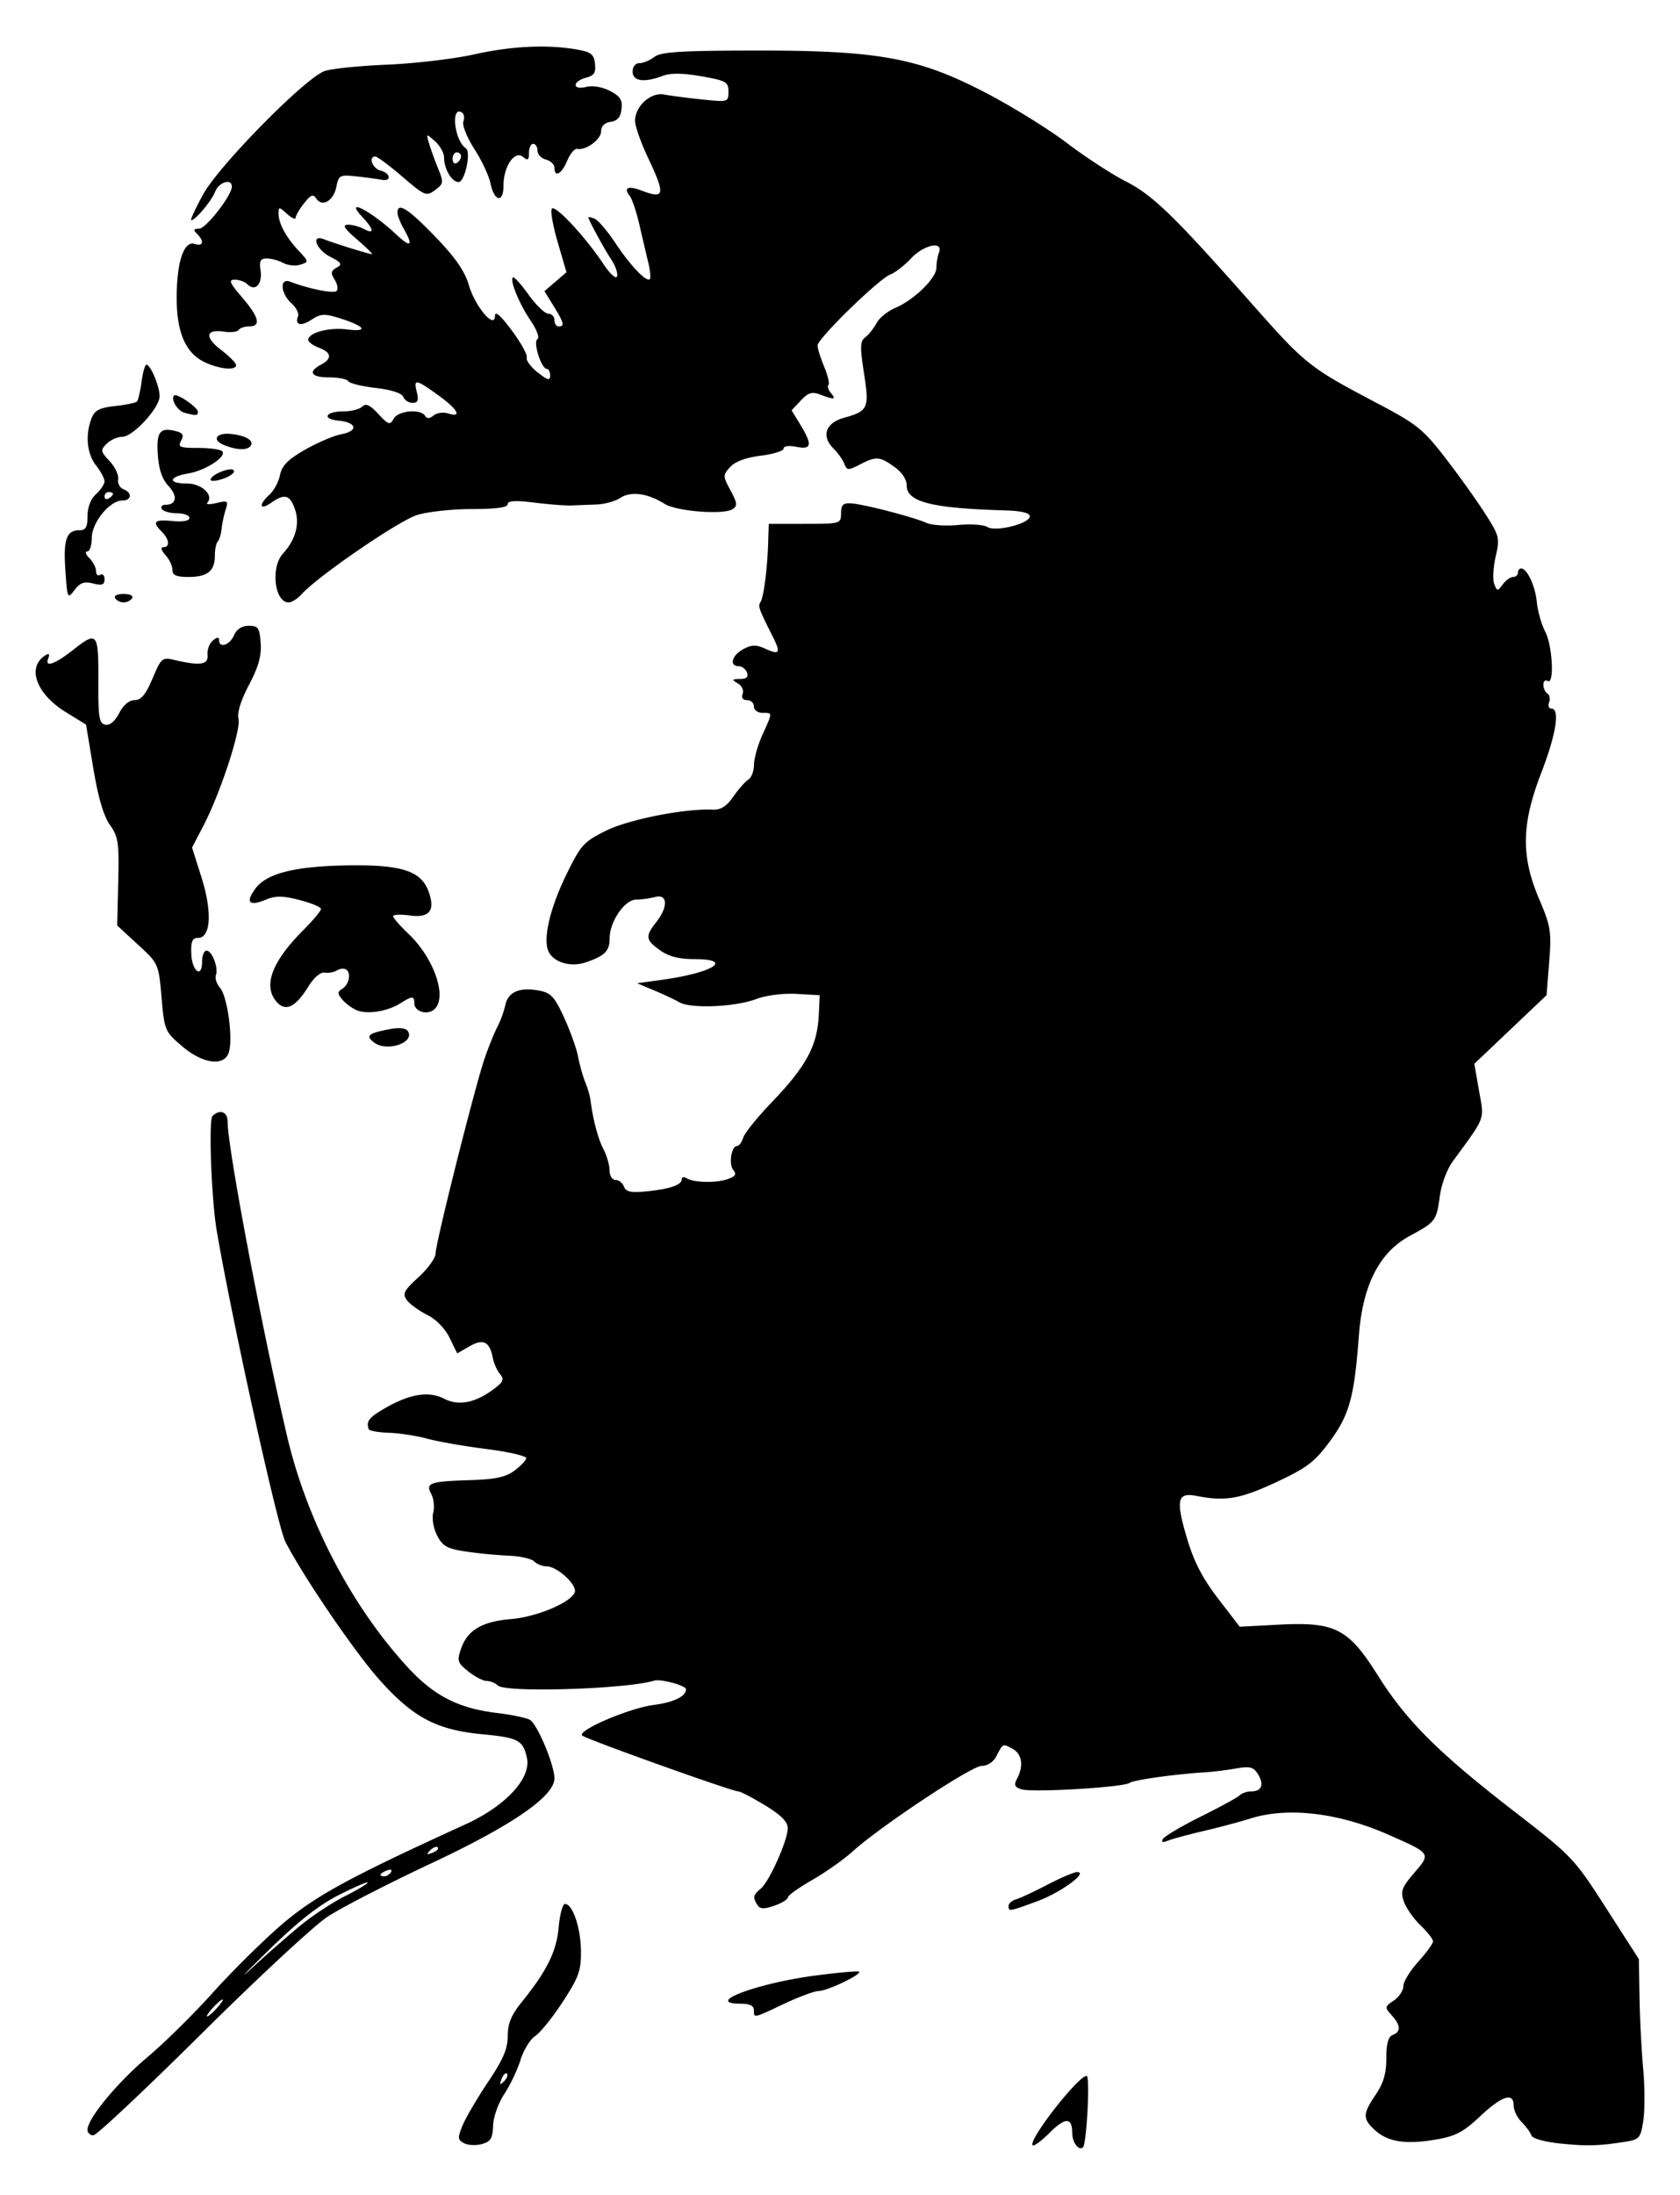
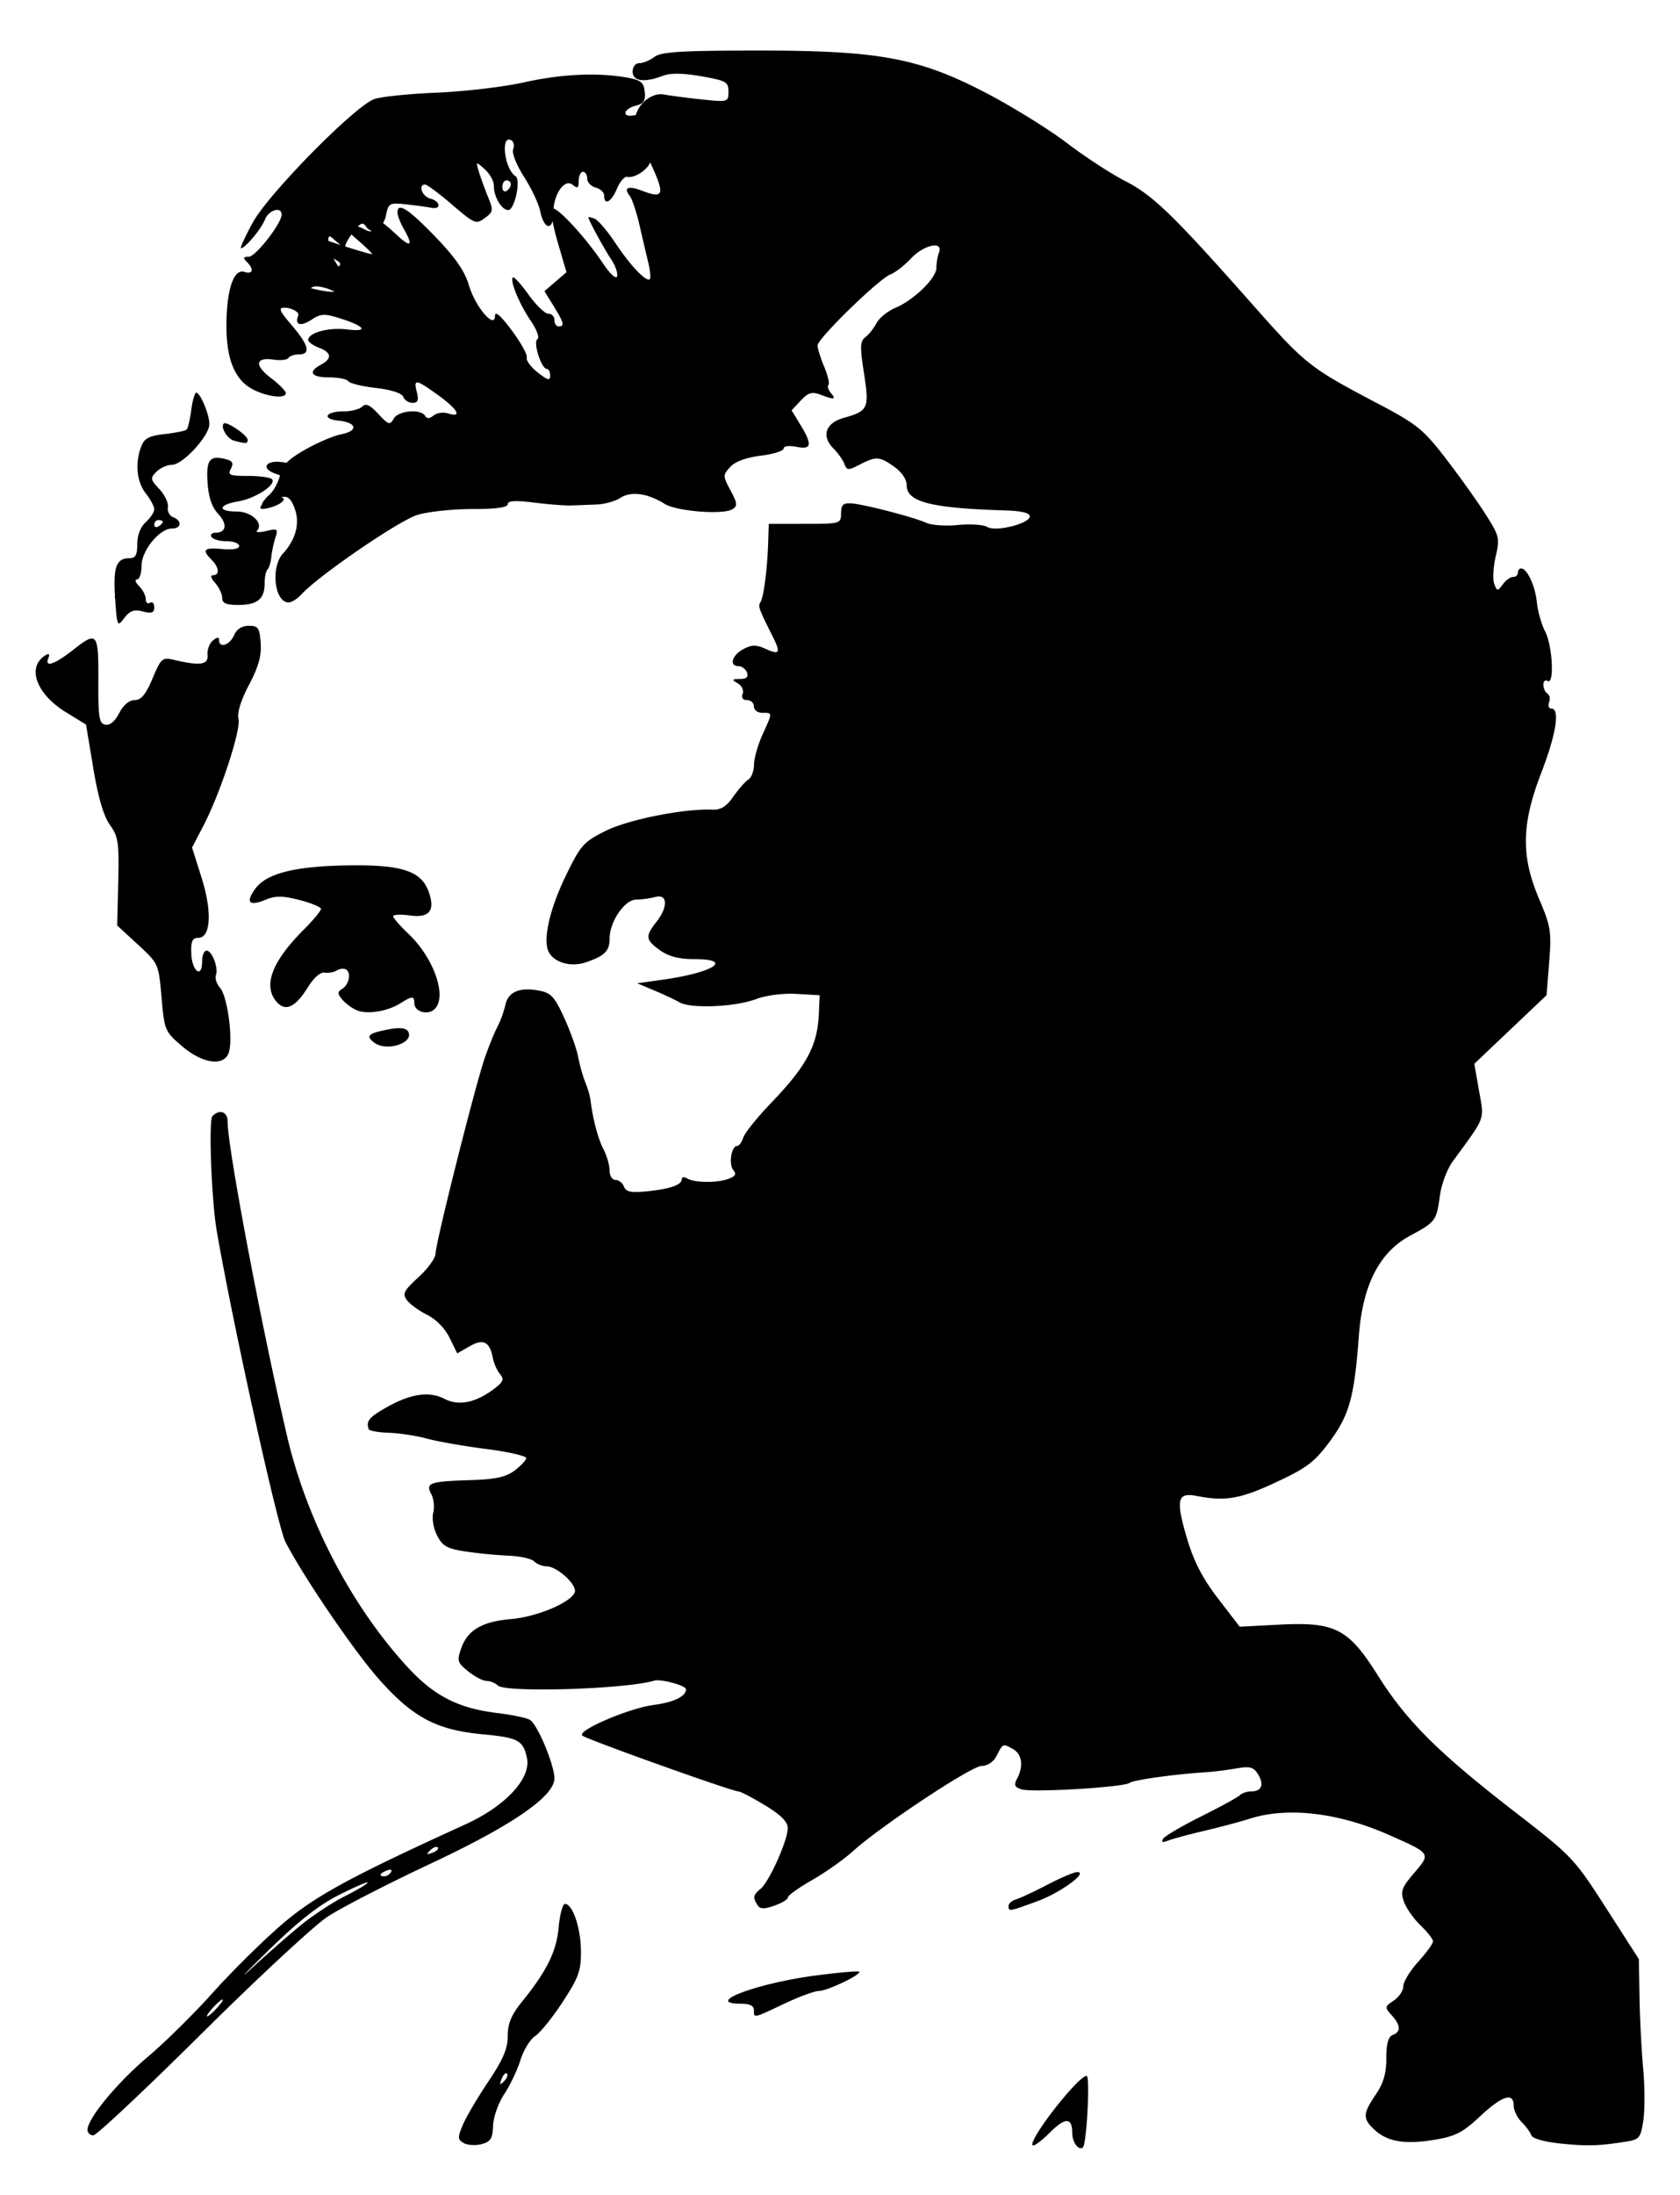
<svg xmlns="http://www.w3.org/2000/svg" viewBox="0 0 134.74 175.95">
-   <path d="M37.2 171.81c-.498-.278-.507-.439-.085-1.449.26-.624 1.179-2.185 2.04-3.47 1.196-1.782 1.566-2.649 1.566-3.664 0-.997.282-1.68 1.127-2.727 2.026-2.513 2.78-4.041 2.958-5.993.094-1.03.322-1.872.507-1.872.612 0 1.262 1.908 1.28 3.758.016 1.591-.17 2.112-1.455 4.086-.811 1.244-1.806 2.48-2.212 2.746-.405.265-.937 1.132-1.183 1.925-.245.793-.83 2.023-1.3 2.732-.477.72-.872 1.837-.896 2.532-.036 1.029-.194 1.283-.915 1.476-.48.128-1.124.092-1.432-.08zm3.456-5.567c-.105-.105-.295.084-.423.42-.185.485-.146.524.19.19.233-.23.338-.505.233-.61zm42.166 5.741c-.387-.386 3.643-5.561 4.33-5.562.285 0 .004 5.422-.295 5.722-.321.32-.86-.385-.86-1.126 0-1.288-.552-1.298-1.819-.03-.647.646-1.257 1.095-1.356.996zm42.339-.138c-1.287-.133-2.257-.404-2.34-.655-.08-.236-.43-.716-.782-1.067-.35-.35-.638-.944-.638-1.319 0-1.094-.925-.798-2.7.863-1.385 1.295-1.972 1.597-3.646 1.874-2.373.394-3.762.165-4.803-.79-.973-.895-.961-1.288.085-2.83.621-.915.851-1.705.851-2.92 0-1.166.153-1.724.511-1.86.673-.26.645-.772-.085-1.584-.57-.635-.563-.685.17-1.175.421-.282.766-.8.766-1.15 0-.351.536-1.232 1.192-1.957.655-.726 1.191-1.463 1.191-1.64 0-.176-.452-.753-1.005-1.283-.552-.53-1.152-1.387-1.333-1.907-.288-.824-.182-1.117.829-2.298 1.348-1.575 1.369-1.543-2.065-3.06-4.011-1.77-8.08-2.246-11.088-1.296-.83.262-2.503.709-3.72.993-1.217.284-2.506.632-2.865.773-.458.18-.578.138-.404-.143.136-.22 1.501-1.024 3.034-1.786s2.933-1.527 3.111-1.7c.178-.173.59-.315.916-.315.845 0 1.066-.54.56-1.361-.372-.602-.641-.673-1.8-.472-.748.13-1.82.264-2.382.298-2.44.147-5.815.617-6.128.854-.466.353-7.803.79-8.665.516-.558-.177-.628-.347-.356-.857.545-1.018.396-1.988-.37-2.398-.792-.424-.749-.444-1.298.611-.235.453-.715.766-1.172.766-.814 0-8.098 4.826-10.339 6.85-.722.653-2.189 1.688-3.259 2.3-1.07.612-1.945 1.24-1.945 1.395 0 .155-.487.452-1.084.66-.835.291-1.146.28-1.356-.052-.39-.613-.352-.8.263-1.31.695-.577 2.18-3.91 2.168-4.864-.007-.505-.56-1.056-1.839-1.83-1.006-.608-1.959-1.104-2.118-1.103-.48.006-12.18-4.178-12.52-4.477-.454-.399 3.74-2.197 5.728-2.457 1.608-.21 2.588-.685 2.588-1.254 0-.303-2.023-.853-2.553-.693-2.276.685-11.946.983-12.543.386-.198-.197-.597-.36-.887-.36-.29-.001-.955-.346-1.478-.766-.872-.702-.919-.854-.57-1.849.514-1.467 1.685-2.153 4.003-2.348 2.056-.173 4.787-1.32 5.103-2.142.224-.584-1.402-2.085-2.26-2.085-.326 0-.77-.178-.988-.394-.216-.217-1.128-.423-2.025-.458a38.31 38.31 0 01-3.434-.332c-1.526-.228-1.882-.424-2.325-1.282-.298-.575-.435-1.366-.317-1.833.113-.452.042-1.127-.158-1.5-.475-.89-.127-1.012 3.162-1.114 1.972-.062 2.821-.244 3.504-.754.496-.37.924-.82.951-1 .027-.179-1.406-.511-3.185-.738s-3.923-.601-4.766-.832c-.842-.231-2.22-.443-3.063-.47-.843-.028-1.57-.158-1.617-.289-.227-.635.025-.953 1.361-1.714 1.991-1.134 3.478-1.359 4.726-.713 1.147.592 2.527.301 4.023-.85.687-.528.76-.731.413-1.15-.232-.279-.489-.856-.571-1.283-.253-1.312-.763-1.567-1.866-.934l-.99.569-.612-1.252c-.367-.75-1.09-1.489-1.804-1.844-.655-.326-1.385-.857-1.622-1.18-.373-.505-.245-.755.936-1.835.752-.687 1.367-1.543 1.367-1.902 0-.817 3.137-13.295 3.92-15.596.32-.936.783-2.085 1.031-2.553a8.147 8.147 0 00.644-1.765c.225-1.06 1.143-1.452 2.714-1.157.94.176 1.233.493 1.999 2.16.493 1.074 1 2.49 1.125 3.145.125.655.383 1.574.573 2.042.19.468.374 1.081.409 1.362.197 1.586.606 3.149 1.042 3.985.273.523.497 1.296.498 1.717.001.427.212.766.477.766.26 0 .567.242.68.539.162.421.56.503 1.824.375 1.874-.189 2.808-.512 2.808-.97 0-.179.18-.214.4-.078.578.358 2.365.393 3.297.065.605-.213.713-.39.44-.72-.389-.468-.157-1.934.306-1.934.152 0 .374-.304.491-.675.118-.37 1.132-1.63 2.253-2.796 2.806-2.922 3.688-4.557 3.804-7.052l.073-1.562-1.856-.106c-1.085-.061-2.427.11-3.234.413-1.69.635-5.231.787-6.149.265-.371-.212-1.288-.643-2.037-.957l-1.362-.573 2.026-.283c4.11-.575 5.763-1.653 2.537-1.653-1.208 0-2.035-.214-2.723-.704-1.171-.833-1.21-1.12-.308-2.267.962-1.223.917-2.278-.085-2.01a7.333 7.333 0 01-1.537.21c-.917.007-2.12 1.77-2.121 3.113-.001 1.017-.393 1.405-1.942 1.925-1.266.426-2.706-.065-3.018-1.028-.35-1.085.241-3.468 1.5-6.038 1.152-2.352 1.39-2.615 3.165-3.494 1.826-.904 6.287-1.787 8.536-1.69.679.029 1.125-.25 1.685-1.052.419-.6.96-1.215 1.204-1.364.243-.15.446-.686.45-1.192.004-.505.31-1.587.68-2.403.824-1.815.825-1.75-.007-1.75-.378 0-.681-.227-.681-.51 0-.282-.246-.511-.547-.511-.342 0-.475-.188-.355-.502.107-.277-.068-.654-.389-.84-.512-.3-.491-.341.174-.35.53-.008.697-.163.56-.521-.108-.28-.41-.51-.67-.51-.779 0-.539-.873.373-1.36.674-.362 1.033-.37 1.746-.046 1.184.54 1.287.364.593-1.017-1.106-2.202-1.166-2.373-.955-2.716.257-.416.544-2.636.612-4.734l.05-1.532 2.893-.002c2.855-.002 2.894-.013 2.905-.85.009-.691.168-.839.85-.789 1.037.076 5 1.108 6.01 1.565.409.185 1.552.26 2.541.164.989-.095 2.037-.023 2.329.159.67.419 3.407-.269 3.407-.856 0-.268-.683-.433-1.957-.47-5.933-.176-7.915-.677-7.915-2.003 0-.48-.386-1.061-.989-1.49-1.183-.843-1.465-.861-2.778-.182-.927.479-1.03.474-1.234-.06-.123-.32-.513-.87-.866-1.223-1.003-1.004-.65-2.053.832-2.467 1.952-.546 2.046-.755 1.607-3.588-.327-2.106-.31-2.56.103-2.865.27-.199.674-.707.899-1.128.224-.422.9-.974 1.502-1.227 1.502-.63 3.307-2.39 3.307-3.222 0-.378.093-.929.207-1.225.367-.957-1.222-.617-2.247.48-.524.56-1.263 1.135-1.642 1.277-.919.343-5.85 5.146-5.85 5.698 0 .239.24 1.005.53 1.704.293.698.447 1.354.344 1.457-.103.103-.016.392.192.644.448.54.289.566-.835.139-.68-.258-.974-.17-1.575.469l-.739.787.7 1.148c.986 1.617.913 2.024-.319 1.777-.595-.119-1.021-.06-1.021.14 0 .189-.827.447-1.838.573-1.182.148-2.056.471-2.451.907-.591.654-.59.721.032 1.876.552 1.026.574 1.243.153 1.507-.742.465-4.482.17-5.438-.429-1.36-.852-2.699-1.036-3.54-.485-.414.272-1.279.513-1.92.536-.643.023-1.55.058-2.019.077-.468.019-1.809-.084-2.979-.23-1.522-.187-2.127-.152-2.127.126 0 .261-.938.39-2.84.39-1.562 0-3.542.21-4.401.47-1.462.44-7.956 4.886-9.291 6.362-.327.36-.796.657-1.04.657-1.131 0-1.46-2.82-.458-3.915 1.024-1.119 1.369-2.396.962-3.562-.405-1.163-.822-1.273-1.92-.504-.92.645-1.007.143-.115-.665.353-.32.731-1.026.84-1.571.15-.748.639-1.244 1.996-2.022.99-.568 2.303-1.128 2.92-1.246 1.386-.264 1.25-.946-.218-1.09-1.387-.137-1.052-.744.41-.744.607 0 1.277-.173 1.488-.385.285-.285.616-.133 1.287.59.815.88.934.917 1.232.384.364-.65 2.16-.816 2.52-.232.151.245.365.236.684-.029.255-.211.778-.285 1.161-.163 1.166.37.783-.329-.805-1.47-1.812-1.3-1.976-1.322-1.7-.227.162.648.08.85-.345.85-.308 0-.642-.215-.743-.48-.114-.296-.955-.569-2.203-.714-1.11-.128-2.103-.372-2.208-.54-.104-.17-.793-.308-1.531-.308-1.456 0-1.742-.442-.66-1.02.916-.492.856-.972-.171-1.363-.468-.178-.851-.456-.851-.617 0-.58 1.645-1.028 3.106-.845 1.78.223 1.466-.256-.59-.9-1.21-.38-1.514-.364-2.24.112-.871.57-1.368.447-1.092-.272.088-.228-.153-.696-.534-1.041-.884-.8-.954-2.057-.097-1.726 1.494.575 3.49.976 3.72.746.14-.14.071-.547-.153-.905-.333-.534-.304-.709.157-.967.48-.268.403-.398-.517-.873-1.144-.592-1.574-1.834-.483-1.397.772.31 3.608 1.19 3.83 1.187.093 0-.443-.529-1.192-1.175-1.013-.872-1.204-1.176-.744-1.186.34-.007.915.146 1.277.34.872.466.835.05-.082-.926-1.578-1.68.65-.547 2.698 1.372 1.176 1.102 1.392.936.595-.458-.267-.468-.492-1.043-.498-1.277-.026-.897.856-.342 3.02 1.904 1.613 1.673 2.372 2.765 2.698 3.881.507 1.737 2.1 3.609 2.1 2.468 0-.418.452-.024 1.338 1.163.737.988 1.281 1.973 1.21 2.19-.071.216.322.75.874 1.186.805.635 1.003.686 1.003.255 0-.295-.12-.536-.266-.536-.442 0-1.127-2.154-.758-2.382.187-.115-.046-.757-.538-1.48-.916-1.349-1.685-3.218-1.428-3.474.083-.084.647.537 1.252 1.379.604.842 1.32 1.531 1.589 1.531.269 0 .49.23.49.51 0 .282.152.511.34.511.497 0 .425-.292-.4-1.628l-.74-1.198.882-.76.884-.76-.708-2.425c-.39-1.334-.595-2.538-.458-2.675.294-.293 2.662 2.247 4.086 4.382.563.844 1.056 1.3 1.138 1.053.08-.24-.131-.852-.47-1.361-.576-.868-1.831-3.177-1.831-3.37 0-.048.224 0 .498.104.275.105 1.024.981 1.665 1.947 1.217 1.832 2.494 3.169 2.766 2.897.087-.088.03-.687-.126-1.331a348.15 348.15 0 01-.715-3.045c-.237-1.03-.587-2.067-.777-2.306-.51-.643-.123-.823.919-.427 1.908.726 1.976.387.535-2.659-.561-1.187-1.02-2.499-1.02-2.915 0-1.18 1.254-2.319 2.33-2.114.496.095 1.86.272 3.03.394 2.102.219 2.128.211 2.128-.628 0-.778-.184-.881-2.18-1.229-1.496-.26-2.463-.271-3.085-.035-1.488.566-2.418.437-2.418-.336 0-.396.227-.68.542-.68.299 0 .84-.226 1.204-.5.533-.404 2.09-.503 8.03-.511 9.957-.015 13.148.57 18.59 3.41 2.107 1.099 5.02 2.903 6.474 4.01 1.453 1.106 3.559 2.479 4.678 3.05 2.214 1.129 3.862 2.727 10.19 9.88 4.271 4.826 4.574 5.066 9.996 7.919 3.2 1.684 3.685 2.073 5.484 4.4 1.085 1.404 2.516 3.404 3.18 4.444 1.15 1.801 1.19 1.966.849 3.455-.197.86-.248 1.848-.114 2.194.231.597.267.599.683.035.241-.328.613-.596.827-.596.213 0 .388-.153.388-.34 0-.188.116-.341.258-.341.482 0 1.13 1.39 1.26 2.706.072.72.372 1.778.668 2.35.595 1.15.751 4.308.196 3.965-.187-.116-.34.02-.34.3s.147.601.326.712c.179.11.239.426.133.701-.105.275-.022.5.185.5.706 0 .38 2.061-.814 5.153-1.59 4.117-1.634 6.672-.173 10.106.937 2.202 1.002 2.609.809 5.057l-.21 2.662-2.898 2.75-2.898 2.75.383 2.175c.42 2.383.573 1.976-2.125 5.668-.438.599-.895 1.824-1.017 2.724-.275 2.025-.338 2.109-2.4 3.22-2.452 1.32-3.796 3.95-4.099 8.022-.365 4.911-.758 6.338-2.33 8.462-1.227 1.66-1.827 2.115-4.318 3.278-2.869 1.34-4.073 1.545-6.38 1.091-1.535-.302-1.672.318-.752 3.416.55 1.854 1.239 3.185 2.492 4.817l1.731 2.255 3.072-.162c4.592-.243 5.626.283 8.019 4.083 2.292 3.641 4.85 6.188 10.952 10.905 4.632 3.581 4.773 3.73 7.347 7.736l2.624 4.085.052 3.064c.028 1.685.16 4.254.293 5.71.133 1.454.139 3.326.014 4.158-.206 1.374-.326 1.529-1.314 1.688-2.202.357-3.178.387-5.327.165zM7.02 170.737c0-.893 2.397-3.794 4.81-5.821 1.353-1.138 3.697-3.447 5.208-5.132s3.973-4.124 5.47-5.42c2.684-2.323 5.444-3.832 14.828-8.11 3.223-1.47 5.283-3.697 4.925-5.326-.311-1.417-.693-1.62-3.545-1.891-3.705-.352-5.567-1.333-8.272-4.358-1.98-2.213-6.093-8.241-7.552-11.067-.626-1.213-4.26-17.668-5.508-24.933-.427-2.487-.665-8.883-.343-9.205.575-.574 1.212-.35 1.212.425 0 2.091 2.68 16.27 4.762 25.195 1.588 6.808 5.206 13.73 9.733 18.62 2.09 2.256 4.04 3.246 7.122 3.615 1.123.134 2.3.377 2.613.54.595.31 1.982 3.602 1.982 4.706 0 1.432-3.386 3.763-9.915 6.825-3.487 1.635-7.224 3.56-8.304 4.277-1.08.717-5.639 4.95-10.13 9.408-4.491 4.457-8.375 8.104-8.631 8.104s-.466-.203-.466-.45zm10.383-9.762c.339-.374.54-.68.446-.68-.094 0-.448.306-.787.68-.339.375-.54.681-.446.681.094 0 .448-.306.787-.68zm6.808-6.704c.936-.757 2.506-1.782 3.49-2.277.982-.496 1.787-.978 1.787-1.07 0-.094-1.034.352-2.298.99-1.636.824-3.286 2.126-5.726 4.514-1.885 1.846-2.422 2.425-1.192 1.288s3.003-2.688 3.94-3.445zm7.146-4.185c.12-.193-.017-.25-.32-.134-.59.226-.697.47-.208.47.176 0 .414-.151.528-.336zm3.756-1.98c-.104-.106-.379-.001-.61.232-.334.336-.295.375.19.19.336-.128.525-.318.42-.423zm25.352 13.04c0-.341-.34-.511-1.02-.511-3.09 0 1.204-1.632 5.938-2.257 1.863-.245 3.448-.385 3.523-.31.217.217-2.563 1.545-3.236 1.546-.335 0-1.58.46-2.767 1.02-2.51 1.188-2.438 1.173-2.438.511zm20.425-8.352c0-.193.269-.429.596-.524.328-.095 1.466-.626 2.53-1.18 1.063-.555 2.132-1.008 2.375-1.008.938 0-1.336 1.658-3.215 2.344-2.277.831-2.285.833-2.285.368zm-66.298-68.93c-1.364-1.169-1.406-1.268-1.636-3.904-.235-2.696-.241-2.711-1.897-4.236l-1.66-1.53.083-3.505c.075-3.146.007-3.613-.669-4.561-.504-.709-.943-2.206-1.332-4.547l-.58-3.491-1.628-1.002c-2.38-1.465-3.147-3.616-1.624-4.557.292-.181.357-.092.211.288-.277.722.568.417 2.022-.731 1.914-1.51 2.025-1.375 2.006 2.453-.015 2.969.061 3.456.558 3.555.365.073.774-.268 1.115-.928.337-.65.803-1.042 1.24-1.042.52 0 .89-.446 1.432-1.729.699-1.653.776-1.718 1.758-1.488 2.073.486 2.736.384 2.655-.41-.042-.402.15-.919.425-1.147.35-.29.501-.3.501-.034 0 .679.85.406 1.196-.383.22-.5.63-.766 1.187-.766.751 0 .863.162.952 1.38.075 1.019-.17 1.9-.934 3.352-.657 1.249-.967 2.247-.846 2.727.218.868-1.458 5.972-2.816 8.578l-.907 1.739.762 2.414c.865 2.74.744 4.83-.28 4.83-.458 0-.578.276-.544 1.253.05 1.427.868 2.038.868.648 0-.484.158-.88.352-.88.444 0 .975 1.389.754 1.97-.092.242.061.701.34 1.022.568.654 1.029 3.918.719 5.094-.324 1.23-2.074 1.03-3.783-.433zm15.44-.267c-.75-.548-.507-.767 1.206-1.088.808-.152 1.32-.093 1.483.169.56.906-1.668 1.667-2.69.919zm-1.408-2.6a3.569 3.569 0 01-1.17-.86c-.4-.483-.403-.62-.011-.861.557-.344.746-1.284.312-1.552-.17-.105-.502-.072-.736.075-.234.147-.677.226-.984.175-.332-.054-.862.4-1.307 1.12-1.016 1.643-1.806 2.035-2.517 1.25-1.155-1.277-.428-3.237 2.157-5.822.756-.756 1.375-1.5 1.375-1.651 0-.152-.773-.474-1.717-.716-1.374-.352-1.92-.356-2.735-.019-1.325.55-1.626.2-.792-.917.925-1.238 3.292-1.804 7.713-1.845 4.086-.037 5.596.485 6.176 2.134.528 1.502.056 2.095-1.503 1.886-.745-.1-1.355-.074-1.355.059s.555.77 1.233 1.414c2.084 1.983 3.151 5.155 2.044 6.074-.568.47-1.575.144-1.575-.511 0-.595-.175-.594-1.119.003-1.022.647-2.647.91-3.489.564zM9.233 47.956c-.12-.194.174-.34.681-.34.508 0 .801.146.681.34-.116.187-.422.34-.68.34s-.566-.153-.682-.34zm-3.99-2.244c-.172-2.476.087-3.203 1.139-3.203.497 0 .639-.252.639-1.139 0-.706.258-1.372.68-1.754.375-.34.681-.802.681-1.029 0-.226-.306-.801-.68-1.277-.73-.928-.875-2.416-.367-3.753.253-.665.62-.86 1.889-1.003.866-.098 1.657-.26 1.757-.36.1-.1.266-.807.368-1.571.103-.765.282-1.389.397-1.387.332.004 1.063 1.761 1.054 2.533-.01.943-2.14 3.25-2.998 3.25-.38 0-.94.25-1.244.555-.511.511-.494.617.231 1.39.432.46.74 1.111.685 1.447-.054.336.137.7.426.812.724.278.66.903-.092.903-1.007 0-2.447 1.764-2.447 2.997 0 .599-.164 1.088-.365 1.088s-.124.24.17.535c.295.294.536.763.536 1.041 0 .279.153.412.34.296.187-.115.34.045.34.358 0 .446-.195.518-.917.337-.715-.18-1.043-.063-1.489.528-.556.737-.576.694-.734-1.594zm3.82-6.116c0-.083-.153-.15-.34-.15s-.34.162-.34.36.153.266.34.15c.187-.116.34-.278.34-.36zm4.766 6.089c0-.313-.253-.85-.563-1.192-.337-.372-.406-.622-.17-.622.55 0 .49-.633-.118-1.24-.805-.805-.612-1 .851-.861.846.08 1.362-.013 1.362-.246 0-.207-.45-.377-1.001-.377-.55 0-1.096-.153-1.212-.34-.116-.187.02-.34.3-.34.884 0 .991-.702.23-1.511-.5-.534-.77-1.326-.85-2.506-.125-1.842.17-2.22 1.47-1.88.542.142.634.32.397.763-.271.506-.105.577 1.361.577.919 0 1.787.117 1.93.26.412.412-1.314 1.55-2.71 1.785-1.604.271-1.669.81-.097.81 1.173 0 2.165.942 1.617 1.535-.134.144.198.156.737.027.906-.218.961-.177.73.548a9.118 9.118 0 00-.325 1.547c-.042.42-.179.866-.305.993-.126.126-.23.632-.23 1.125 0 1.235-.59 1.714-2.11 1.714-.982 0-1.294-.137-1.294-.57zm3.064-7.224c0-.414 1.654-1.07 1.86-.738.1.162-.278.455-.84.65-.56.196-1.02.236-1.02.088zm1.084-2.779c-1.025-.411-.637-1.022.566-.89 1.167.127 1.825.518 1.57.932-.243.392-1.096.375-2.136-.042zm-3.183-2.593c-.556-.148-1.124-1.087-.832-1.379.213-.213 1.91.947 1.91 1.307 0 .313-.133.322-1.078.072zm1.547-4.09c-1.472-.733-2.171-2.381-2.171-5.115 0-2.862.575-4.603 1.43-4.331.7.222.807-.202.204-.805-.318-.318-.284-.409.154-.409.553 0 2.637-2.67 2.637-3.38 0-.68-1.036-.368-1.337.402-.294.751-1.588 2.298-1.923 2.298-.094 0 .333-.928.949-2.062 1.242-2.286 8.118-9.278 9.726-9.89.508-.193 2.763-.428 5.01-.521 2.247-.094 5.407-.466 7.021-.828 2.994-.67 5.89-.804 8.26-.382 1.111.198 1.34.382 1.42 1.142.077.714-.077.95-.727 1.113-.454.114-.825.374-.825.578 0 .225.334.287.854.156.509-.128 1.274.003 1.893.323.828.428 1.018.724.933 1.454-.075.65-.328.948-.872 1.026-.486.069-.765.344-.765.754 0 .655-1.217 1.555-1.915 1.416-.21-.042-.573.385-.807.95-.44 1.063-1.023 1.379-1.023.555 0-.259-.306-.551-.68-.649-.375-.098-.682-.422-.682-.72 0-.299-.153-.543-.34-.543-.187 0-.34.325-.34.723 0 .583-.093.645-.48.324-.665-.551-1.563.767-1.563 2.291 0 1.444-.744 1.304-1.051-.197-.12-.585-.701-1.818-1.292-2.738-.596-.93-.985-1.907-.875-2.196.11-.287.054-.611-.124-.722-.907-.56-.592 2.27.32 2.87.444.293-.077 2.709-.585 2.709-.539 0-1.159-1.053-1.159-1.968 0-.357-.327-.942-.726-1.299-.723-.645-.725-.644-.47.203.141.468.469 1.37.728 2.004.424 1.034.41 1.198-.126 1.606-.847.643-.862.638-2.847-1.057-.987-.842-1.919-1.532-2.07-1.532-.585 0-.24.951.405 1.12.836.219.915.905.085.741-.328-.065-1.231-.187-2.008-.271-1.334-.145-1.422-.1-1.61.838-.224 1.122-1.144 1.66-1.61.941-.249-.382-.44-.309-.98.376-.369.468-.674.99-.678 1.159-.004.17-.314.03-.689-.308-.632-.572-.68-.574-.68-.03 0 .791.59 1.887 1.605 2.976.827.887.83.907.142 1.125-.385.122-1.003.06-1.372-.137-.369-.198-.96-.36-1.315-.36-.517 0-.616.195-.5.981.157 1.072-.44 1.702-1.041 1.1-.208-.208-.667-.379-1.018-.379-.533 0-.437.237.579 1.423 1.363 1.594 1.538 2.322.557 2.322-.364 0-.74.128-.836.284-.097.156-.624.218-1.172.137-1.482-.217-1.585.437-.231 1.47.658.502 1.197 1.048 1.197 1.213 0 .464-1.415.315-2.594-.273zm20.637-16.466c0-.177-.154-.32-.34-.32-.188 0-.341.238-.341.53 0 .292.153.436.34.32.187-.115.34-.354.34-.53z" />
+   <path d="M37.2 171.81c-.498-.278-.507-.439-.085-1.449.26-.624 1.179-2.185 2.04-3.47 1.196-1.782 1.566-2.649 1.566-3.664 0-.997.282-1.68 1.127-2.727 2.026-2.513 2.78-4.041 2.958-5.993.094-1.03.322-1.872.507-1.872.612 0 1.262 1.908 1.28 3.758.016 1.591-.17 2.112-1.455 4.086-.811 1.244-1.806 2.48-2.212 2.746-.405.265-.937 1.132-1.183 1.925-.245.793-.83 2.023-1.3 2.732-.477.72-.872 1.837-.896 2.532-.036 1.029-.194 1.283-.915 1.476-.48.128-1.124.092-1.432-.08zm3.456-5.567c-.105-.105-.295.084-.423.42-.185.485-.146.524.19.19.233-.23.338-.505.233-.61zm42.166 5.741c-.387-.386 3.643-5.561 4.33-5.562.285 0 .004 5.422-.295 5.722-.321.32-.86-.385-.86-1.126 0-1.288-.552-1.298-1.819-.03-.647.646-1.257 1.095-1.356.996zm42.339-.138c-1.287-.133-2.257-.404-2.34-.655-.08-.236-.43-.716-.782-1.067-.35-.35-.638-.944-.638-1.319 0-1.094-.925-.798-2.7.863-1.385 1.295-1.972 1.597-3.646 1.874-2.373.394-3.762.165-4.803-.79-.973-.895-.961-1.288.085-2.83.621-.915.851-1.705.851-2.92 0-1.166.153-1.724.511-1.86.673-.26.645-.772-.085-1.584-.57-.635-.563-.685.17-1.175.421-.282.766-.8.766-1.15 0-.351.536-1.232 1.192-1.957.655-.726 1.191-1.463 1.191-1.64 0-.176-.452-.753-1.005-1.283-.552-.53-1.152-1.387-1.333-1.907-.288-.824-.182-1.117.829-2.298 1.348-1.575 1.369-1.543-2.065-3.06-4.011-1.77-8.08-2.246-11.088-1.296-.83.262-2.503.709-3.72.993-1.217.284-2.506.632-2.865.773-.458.18-.578.138-.404-.143.136-.22 1.501-1.024 3.034-1.786s2.933-1.527 3.111-1.7c.178-.173.59-.315.916-.315.845 0 1.066-.54.56-1.361-.372-.602-.641-.673-1.8-.472-.748.13-1.82.264-2.382.298-2.44.147-5.815.617-6.128.854-.466.353-7.803.79-8.665.516-.558-.177-.628-.347-.356-.857.545-1.018.396-1.988-.37-2.398-.792-.424-.749-.444-1.298.611-.235.453-.715.766-1.172.766-.814 0-8.098 4.826-10.339 6.85-.722.653-2.189 1.688-3.259 2.3-1.07.612-1.945 1.24-1.945 1.395 0 .155-.487.452-1.084.66-.835.291-1.146.28-1.356-.052-.39-.613-.352-.8.263-1.31.695-.577 2.18-3.91 2.168-4.864-.007-.505-.56-1.056-1.839-1.83-1.006-.608-1.959-1.104-2.118-1.103-.48.006-12.18-4.178-12.52-4.477-.454-.399 3.74-2.197 5.728-2.457 1.608-.21 2.588-.685 2.588-1.254 0-.303-2.023-.853-2.553-.693-2.276.685-11.946.983-12.543.386-.198-.197-.597-.36-.887-.36-.29-.001-.955-.346-1.478-.766-.872-.702-.919-.854-.57-1.849.514-1.467 1.685-2.153 4.003-2.348 2.056-.173 4.787-1.32 5.103-2.142.224-.584-1.402-2.085-2.26-2.085-.326 0-.77-.178-.988-.394-.216-.217-1.128-.423-2.025-.458a38.31 38.31 0 01-3.434-.332c-1.526-.228-1.882-.424-2.325-1.282-.298-.575-.435-1.366-.317-1.833.113-.452.042-1.127-.158-1.5-.475-.89-.127-1.012 3.162-1.114 1.972-.062 2.821-.244 3.504-.754.496-.37.924-.82.951-1 .027-.179-1.406-.511-3.185-.738s-3.923-.601-4.766-.832c-.842-.231-2.22-.443-3.063-.47-.843-.028-1.57-.158-1.617-.289-.227-.635.025-.953 1.361-1.714 1.991-1.134 3.478-1.359 4.726-.713 1.147.592 2.527.301 4.023-.85.687-.528.76-.731.413-1.15-.232-.279-.489-.856-.571-1.283-.253-1.312-.763-1.567-1.866-.934l-.99.569-.612-1.252c-.367-.75-1.09-1.489-1.804-1.844-.655-.326-1.385-.857-1.622-1.18-.373-.505-.245-.755.936-1.835.752-.687 1.367-1.543 1.367-1.902 0-.817 3.137-13.295 3.92-15.596.32-.936.783-2.085 1.031-2.553a8.147 8.147 0 00.644-1.765c.225-1.06 1.143-1.452 2.714-1.157.94.176 1.233.493 1.999 2.16.493 1.074 1 2.49 1.125 3.145.125.655.383 1.574.573 2.042.19.468.374 1.081.409 1.362.197 1.586.606 3.149 1.042 3.985.273.523.497 1.296.498 1.717.001.427.212.766.477.766.26 0 .567.242.68.539.162.421.56.503 1.824.375 1.874-.189 2.808-.512 2.808-.97 0-.179.18-.214.4-.078.578.358 2.365.393 3.297.065.605-.213.713-.39.44-.72-.389-.468-.157-1.934.306-1.934.152 0 .374-.304.491-.675.118-.37 1.132-1.63 2.253-2.796 2.806-2.922 3.688-4.557 3.804-7.052l.073-1.562-1.856-.106c-1.085-.061-2.427.11-3.234.413-1.69.635-5.231.787-6.149.265-.371-.212-1.288-.643-2.037-.957l-1.362-.573 2.026-.283c4.11-.575 5.763-1.653 2.537-1.653-1.208 0-2.035-.214-2.723-.704-1.171-.833-1.21-1.12-.308-2.267.962-1.223.917-2.278-.085-2.01a7.333 7.333 0 01-1.537.21c-.917.007-2.12 1.77-2.121 3.113-.001 1.017-.393 1.405-1.942 1.925-1.266.426-2.706-.065-3.018-1.028-.35-1.085.241-3.468 1.5-6.038 1.152-2.352 1.39-2.615 3.165-3.494 1.826-.904 6.287-1.787 8.536-1.69.679.029 1.125-.25 1.685-1.052.419-.6.96-1.215 1.204-1.364.243-.15.446-.686.45-1.192.004-.505.31-1.587.68-2.403.824-1.815.825-1.75-.007-1.75-.378 0-.681-.227-.681-.51 0-.282-.246-.511-.547-.511-.342 0-.475-.188-.355-.502.107-.277-.068-.654-.389-.84-.512-.3-.491-.341.174-.35.53-.008.697-.163.56-.521-.108-.28-.41-.51-.67-.51-.779 0-.539-.873.373-1.36.674-.362 1.033-.37 1.746-.046 1.184.54 1.287.364.593-1.017-1.106-2.202-1.166-2.373-.955-2.716.257-.416.544-2.636.612-4.734l.05-1.532 2.893-.002c2.855-.002 2.894-.013 2.905-.85.009-.691.168-.839.85-.789 1.037.076 5 1.108 6.01 1.565.409.185 1.552.26 2.541.164.989-.095 2.037-.023 2.329.159.67.419 3.407-.269 3.407-.856 0-.268-.683-.433-1.957-.47-5.933-.176-7.915-.677-7.915-2.003 0-.48-.386-1.061-.989-1.49-1.183-.843-1.465-.861-2.778-.182-.927.479-1.03.474-1.234-.06-.123-.32-.513-.87-.866-1.223-1.003-1.004-.65-2.053.832-2.467 1.952-.546 2.046-.755 1.607-3.588-.327-2.106-.31-2.56.103-2.865.27-.199.674-.707.899-1.128.224-.422.9-.974 1.502-1.227 1.502-.63 3.307-2.39 3.307-3.222 0-.378.093-.929.207-1.225.367-.957-1.222-.617-2.247.48-.524.56-1.263 1.135-1.642 1.277-.919.343-5.85 5.146-5.85 5.698 0 .239.24 1.005.53 1.704.293.698.447 1.354.344 1.457-.103.103-.016.392.192.644.448.54.289.566-.835.139-.68-.258-.974-.17-1.575.469l-.739.787.7 1.148c.986 1.617.913 2.024-.319 1.777-.595-.119-1.021-.06-1.021.14 0 .189-.827.447-1.838.573-1.182.148-2.056.471-2.451.907-.591.654-.59.721.032 1.876.552 1.026.574 1.243.153 1.507-.742.465-4.482.17-5.438-.429-1.36-.852-2.699-1.036-3.54-.485-.414.272-1.279.513-1.92.536-.643.023-1.55.058-2.019.077-.468.019-1.809-.084-2.979-.23-1.522-.187-2.127-.152-2.127.126 0 .261-.938.39-2.84.39-1.562 0-3.542.21-4.401.47-1.462.44-7.956 4.886-9.291 6.362-.327.36-.796.657-1.04.657-1.131 0-1.46-2.82-.458-3.915 1.024-1.119 1.369-2.396.962-3.562-.405-1.163-.822-1.273-1.92-.504-.92.645-1.007.143-.115-.665.353-.32.731-1.026.84-1.571.15-.748.639-1.244 1.996-2.022.99-.568 2.303-1.128 2.92-1.246 1.386-.264 1.25-.946-.218-1.09-1.387-.137-1.052-.744.41-.744.607 0 1.277-.173 1.488-.385.285-.285.616-.133 1.287.59.815.88.934.917 1.232.384.364-.65 2.16-.816 2.52-.232.151.245.365.236.684-.029.255-.211.778-.285 1.161-.163 1.166.37.783-.329-.805-1.47-1.812-1.3-1.976-1.322-1.7-.227.162.648.08.85-.345.85-.308 0-.642-.215-.743-.48-.114-.296-.955-.569-2.203-.714-1.11-.128-2.103-.372-2.208-.54-.104-.17-.793-.308-1.531-.308-1.456 0-1.742-.442-.66-1.02.916-.492.856-.972-.171-1.363-.468-.178-.851-.456-.851-.617 0-.58 1.645-1.028 3.106-.845 1.78.223 1.466-.256-.59-.9-1.21-.38-1.514-.364-2.24.112-.871.57-1.368.447-1.092-.272.088-.228-.153-.696-.534-1.041-.884-.8-.954-2.057-.097-1.726 1.494.575 3.49.976 3.72.746.14-.14.071-.547-.153-.905-.333-.534-.304-.709.157-.967.48-.268.403-.398-.517-.873-1.144-.592-1.574-1.834-.483-1.397.772.31 3.608 1.19 3.83 1.187.093 0-.443-.529-1.192-1.175-1.013-.872-1.204-1.176-.744-1.186.34-.007.915.146 1.277.34.872.466.835.05-.082-.926-1.578-1.68.65-.547 2.698 1.372 1.176 1.102 1.392.936.595-.458-.267-.468-.492-1.043-.498-1.277-.026-.897.856-.342 3.02 1.904 1.613 1.673 2.372 2.765 2.698 3.881.507 1.737 2.1 3.609 2.1 2.468 0-.418.452-.024 1.338 1.163.737.988 1.281 1.973 1.21 2.19-.071.216.322.75.874 1.186.805.635 1.003.686 1.003.255 0-.295-.12-.536-.266-.536-.442 0-1.127-2.154-.758-2.382.187-.115-.046-.757-.538-1.48-.916-1.349-1.685-3.218-1.428-3.474.083-.084.647.537 1.252 1.379.604.842 1.32 1.531 1.589 1.531.269 0 .49.23.49.51 0 .282.152.511.34.511.497 0 .425-.292-.4-1.628l-.74-1.198.882-.76.884-.76-.708-2.425c-.39-1.334-.595-2.538-.458-2.675.294-.293 2.662 2.247 4.086 4.382.563.844 1.056 1.3 1.138 1.053.08-.24-.131-.852-.47-1.361-.576-.868-1.831-3.177-1.831-3.37 0-.048.224 0 .498.104.275.105 1.024.981 1.665 1.947 1.217 1.832 2.494 3.169 2.766 2.897.087-.088.03-.687-.126-1.331a348.15 348.15 0 01-.715-3.045c-.237-1.03-.587-2.067-.777-2.306-.51-.643-.123-.823.919-.427 1.908.726 1.976.387.535-2.659-.561-1.187-1.02-2.499-1.02-2.915 0-1.18 1.254-2.319 2.33-2.114.496.095 1.86.272 3.03.394 2.102.219 2.128.211 2.128-.628 0-.778-.184-.881-2.18-1.229-1.496-.26-2.463-.271-3.085-.035-1.488.566-2.418.437-2.418-.336 0-.396.227-.68.542-.68.299 0 .84-.226 1.204-.5.533-.404 2.09-.503 8.03-.511 9.957-.015 13.148.57 18.59 3.41 2.107 1.099 5.02 2.903 6.474 4.01 1.453 1.106 3.559 2.479 4.678 3.05 2.214 1.129 3.862 2.727 10.19 9.88 4.271 4.826 4.574 5.066 9.996 7.919 3.2 1.684 3.685 2.073 5.484 4.4 1.085 1.404 2.516 3.404 3.18 4.444 1.15 1.801 1.19 1.966.849 3.455-.197.86-.248 1.848-.114 2.194.231.597.267.599.683.035.241-.328.613-.596.827-.596.213 0 .388-.153.388-.34 0-.188.116-.341.258-.341.482 0 1.13 1.39 1.26 2.706.072.72.372 1.778.668 2.35.595 1.15.751 4.308.196 3.965-.187-.116-.34.02-.34.3s.147.601.326.712c.179.11.239.426.133.701-.105.275-.022.5.185.5.706 0 .38 2.061-.814 5.153-1.59 4.117-1.634 6.672-.173 10.106.937 2.202 1.002 2.609.809 5.057l-.21 2.662-2.898 2.75-2.898 2.75.383 2.175c.42 2.383.573 1.976-2.125 5.668-.438.599-.895 1.824-1.017 2.724-.275 2.025-.338 2.109-2.4 3.22-2.452 1.32-3.796 3.95-4.099 8.022-.365 4.911-.758 6.338-2.33 8.462-1.227 1.66-1.827 2.115-4.318 3.278-2.869 1.34-4.073 1.545-6.38 1.091-1.535-.302-1.672.318-.752 3.416.55 1.854 1.239 3.185 2.492 4.817l1.731 2.255 3.072-.162c4.592-.243 5.626.283 8.019 4.083 2.292 3.641 4.85 6.188 10.952 10.905 4.632 3.581 4.773 3.73 7.347 7.736l2.624 4.085.052 3.064c.028 1.685.16 4.254.293 5.71.133 1.454.139 3.326.014 4.158-.206 1.374-.326 1.529-1.314 1.688-2.202.357-3.178.387-5.327.165zM7.02 170.737c0-.893 2.397-3.794 4.81-5.821 1.353-1.138 3.697-3.447 5.208-5.132s3.973-4.124 5.47-5.42c2.684-2.323 5.444-3.832 14.828-8.11 3.223-1.47 5.283-3.697 4.925-5.326-.311-1.417-.693-1.62-3.545-1.891-3.705-.352-5.567-1.333-8.272-4.358-1.98-2.213-6.093-8.241-7.552-11.067-.626-1.213-4.26-17.668-5.508-24.933-.427-2.487-.665-8.883-.343-9.205.575-.574 1.212-.35 1.212.425 0 2.091 2.68 16.27 4.762 25.195 1.588 6.808 5.206 13.73 9.733 18.62 2.09 2.256 4.04 3.246 7.122 3.615 1.123.134 2.3.377 2.613.54.595.31 1.982 3.602 1.982 4.706 0 1.432-3.386 3.763-9.915 6.825-3.487 1.635-7.224 3.56-8.304 4.277-1.08.717-5.639 4.95-10.13 9.408-4.491 4.457-8.375 8.104-8.631 8.104s-.466-.203-.466-.45zm10.383-9.762c.339-.374.54-.68.446-.68-.094 0-.448.306-.787.68-.339.375-.54.681-.446.681.094 0 .448-.306.787-.68zm6.808-6.704c.936-.757 2.506-1.782 3.49-2.277.982-.496 1.787-.978 1.787-1.07 0-.094-1.034.352-2.298.99-1.636.824-3.286 2.126-5.726 4.514-1.885 1.846-2.422 2.425-1.192 1.288s3.003-2.688 3.94-3.445zm7.146-4.185c.12-.193-.017-.25-.32-.134-.59.226-.697.47-.208.47.176 0 .414-.151.528-.336zm3.756-1.98c-.104-.106-.379-.001-.61.232-.334.336-.295.375.19.19.336-.128.525-.318.42-.423zm25.352 13.04c0-.341-.34-.511-1.02-.511-3.09 0 1.204-1.632 5.938-2.257 1.863-.245 3.448-.385 3.523-.31.217.217-2.563 1.545-3.236 1.546-.335 0-1.58.46-2.767 1.02-2.51 1.188-2.438 1.173-2.438.511zm20.425-8.352c0-.193.269-.429.596-.524.328-.095 1.466-.626 2.53-1.18 1.063-.555 2.132-1.008 2.375-1.008.938 0-1.336 1.658-3.215 2.344-2.277.831-2.285.833-2.285.368zm-66.298-68.93c-1.364-1.169-1.406-1.268-1.636-3.904-.235-2.696-.241-2.711-1.897-4.236l-1.66-1.53.083-3.505c.075-3.146.007-3.613-.669-4.561-.504-.709-.943-2.206-1.332-4.547l-.58-3.491-1.628-1.002c-2.38-1.465-3.147-3.616-1.624-4.557.292-.181.357-.092.211.288-.277.722.568.417 2.022-.731 1.914-1.51 2.025-1.375 2.006 2.453-.015 2.969.061 3.456.558 3.555.365.073.774-.268 1.115-.928.337-.65.803-1.042 1.24-1.042.52 0 .89-.446 1.432-1.729.699-1.653.776-1.718 1.758-1.488 2.073.486 2.736.384 2.655-.41-.042-.402.15-.919.425-1.147.35-.29.501-.3.501-.034 0 .679.85.406 1.196-.383.22-.5.63-.766 1.187-.766.751 0 .863.162.952 1.38.075 1.019-.17 1.9-.934 3.352-.657 1.249-.967 2.247-.846 2.727.218.868-1.458 5.972-2.816 8.578l-.907 1.739.762 2.414c.865 2.74.744 4.83-.28 4.83-.458 0-.578.276-.544 1.253.05 1.427.868 2.038.868.648 0-.484.158-.88.352-.88.444 0 .975 1.389.754 1.97-.092.242.061.701.34 1.022.568.654 1.029 3.918.719 5.094-.324 1.23-2.074 1.03-3.783-.433zm15.44-.267c-.75-.548-.507-.767 1.206-1.088.808-.152 1.32-.093 1.483.169.56.906-1.668 1.667-2.69.919zm-1.408-2.6a3.569 3.569 0 01-1.17-.86c-.4-.483-.403-.62-.011-.861.557-.344.746-1.284.312-1.552-.17-.105-.502-.072-.736.075-.234.147-.677.226-.984.175-.332-.054-.862.4-1.307 1.12-1.016 1.643-1.806 2.035-2.517 1.25-1.155-1.277-.428-3.237 2.157-5.822.756-.756 1.375-1.5 1.375-1.651 0-.152-.773-.474-1.717-.716-1.374-.352-1.92-.356-2.735-.019-1.325.55-1.626.2-.792-.917.925-1.238 3.292-1.804 7.713-1.845 4.086-.037 5.596.485 6.176 2.134.528 1.502.056 2.095-1.503 1.886-.745-.1-1.355-.074-1.355.059s.555.77 1.233 1.414c2.084 1.983 3.151 5.155 2.044 6.074-.568.47-1.575.144-1.575-.511 0-.595-.175-.594-1.119.003-1.022.647-2.647.91-3.489.564zM9.233 47.956c-.12-.194.174-.34.681-.34.508 0 .801.146.681.34-.116.187-.422.34-.68.34s-.566-.153-.682-.34zc-.172-2.476.087-3.203 1.139-3.203.497 0 .639-.252.639-1.139 0-.706.258-1.372.68-1.754.375-.34.681-.802.681-1.029 0-.226-.306-.801-.68-1.277-.73-.928-.875-2.416-.367-3.753.253-.665.62-.86 1.889-1.003.866-.098 1.657-.26 1.757-.36.1-.1.266-.807.368-1.571.103-.765.282-1.389.397-1.387.332.004 1.063 1.761 1.054 2.533-.01.943-2.14 3.25-2.998 3.25-.38 0-.94.25-1.244.555-.511.511-.494.617.231 1.39.432.46.74 1.111.685 1.447-.054.336.137.7.426.812.724.278.66.903-.092.903-1.007 0-2.447 1.764-2.447 2.997 0 .599-.164 1.088-.365 1.088s-.124.24.17.535c.295.294.536.763.536 1.041 0 .279.153.412.34.296.187-.115.34.045.34.358 0 .446-.195.518-.917.337-.715-.18-1.043-.063-1.489.528-.556.737-.576.694-.734-1.594zm3.82-6.116c0-.083-.153-.15-.34-.15s-.34.162-.34.36.153.266.34.15c.187-.116.34-.278.34-.36zm4.766 6.089c0-.313-.253-.85-.563-1.192-.337-.372-.406-.622-.17-.622.55 0 .49-.633-.118-1.24-.805-.805-.612-1 .851-.861.846.08 1.362-.013 1.362-.246 0-.207-.45-.377-1.001-.377-.55 0-1.096-.153-1.212-.34-.116-.187.02-.34.3-.34.884 0 .991-.702.23-1.511-.5-.534-.77-1.326-.85-2.506-.125-1.842.17-2.22 1.47-1.88.542.142.634.32.397.763-.271.506-.105.577 1.361.577.919 0 1.787.117 1.93.26.412.412-1.314 1.55-2.71 1.785-1.604.271-1.669.81-.097.81 1.173 0 2.165.942 1.617 1.535-.134.144.198.156.737.027.906-.218.961-.177.73.548a9.118 9.118 0 00-.325 1.547c-.042.42-.179.866-.305.993-.126.126-.23.632-.23 1.125 0 1.235-.59 1.714-2.11 1.714-.982 0-1.294-.137-1.294-.57zm3.064-7.224c0-.414 1.654-1.07 1.86-.738.1.162-.278.455-.84.65-.56.196-1.02.236-1.02.088zm1.084-2.779c-1.025-.411-.637-1.022.566-.89 1.167.127 1.825.518 1.57.932-.243.392-1.096.375-2.136-.042zm-3.183-2.593c-.556-.148-1.124-1.087-.832-1.379.213-.213 1.91.947 1.91 1.307 0 .313-.133.322-1.078.072zm1.547-4.09c-1.472-.733-2.171-2.381-2.171-5.115 0-2.862.575-4.603 1.43-4.331.7.222.807-.202.204-.805-.318-.318-.284-.409.154-.409.553 0 2.637-2.67 2.637-3.38 0-.68-1.036-.368-1.337.402-.294.751-1.588 2.298-1.923 2.298-.094 0 .333-.928.949-2.062 1.242-2.286 8.118-9.278 9.726-9.89.508-.193 2.763-.428 5.01-.521 2.247-.094 5.407-.466 7.021-.828 2.994-.67 5.89-.804 8.26-.382 1.111.198 1.34.382 1.42 1.142.077.714-.077.95-.727 1.113-.454.114-.825.374-.825.578 0 .225.334.287.854.156.509-.128 1.274.003 1.893.323.828.428 1.018.724.933 1.454-.075.65-.328.948-.872 1.026-.486.069-.765.344-.765.754 0 .655-1.217 1.555-1.915 1.416-.21-.042-.573.385-.807.95-.44 1.063-1.023 1.379-1.023.555 0-.259-.306-.551-.68-.649-.375-.098-.682-.422-.682-.72 0-.299-.153-.543-.34-.543-.187 0-.34.325-.34.723 0 .583-.093.645-.48.324-.665-.551-1.563.767-1.563 2.291 0 1.444-.744 1.304-1.051-.197-.12-.585-.701-1.818-1.292-2.738-.596-.93-.985-1.907-.875-2.196.11-.287.054-.611-.124-.722-.907-.56-.592 2.27.32 2.87.444.293-.077 2.709-.585 2.709-.539 0-1.159-1.053-1.159-1.968 0-.357-.327-.942-.726-1.299-.723-.645-.725-.644-.47.203.141.468.469 1.37.728 2.004.424 1.034.41 1.198-.126 1.606-.847.643-.862.638-2.847-1.057-.987-.842-1.919-1.532-2.07-1.532-.585 0-.24.951.405 1.12.836.219.915.905.085.741-.328-.065-1.231-.187-2.008-.271-1.334-.145-1.422-.1-1.61.838-.224 1.122-1.144 1.66-1.61.941-.249-.382-.44-.309-.98.376-.369.468-.674.99-.678 1.159-.004.17-.314.03-.689-.308-.632-.572-.68-.574-.68-.03 0 .791.59 1.887 1.605 2.976.827.887.83.907.142 1.125-.385.122-1.003.06-1.372-.137-.369-.198-.96-.36-1.315-.36-.517 0-.616.195-.5.981.157 1.072-.44 1.702-1.041 1.1-.208-.208-.667-.379-1.018-.379-.533 0-.437.237.579 1.423 1.363 1.594 1.538 2.322.557 2.322-.364 0-.74.128-.836.284-.097.156-.624.218-1.172.137-1.482-.217-1.585.437-.231 1.47.658.502 1.197 1.048 1.197 1.213 0 .464-1.415.315-2.594-.273zm20.637-16.466c0-.177-.154-.32-.34-.32-.188 0-.341.238-.341.53 0 .292.153.436.34.32.187-.115.34-.354.34-.53z" />
</svg>